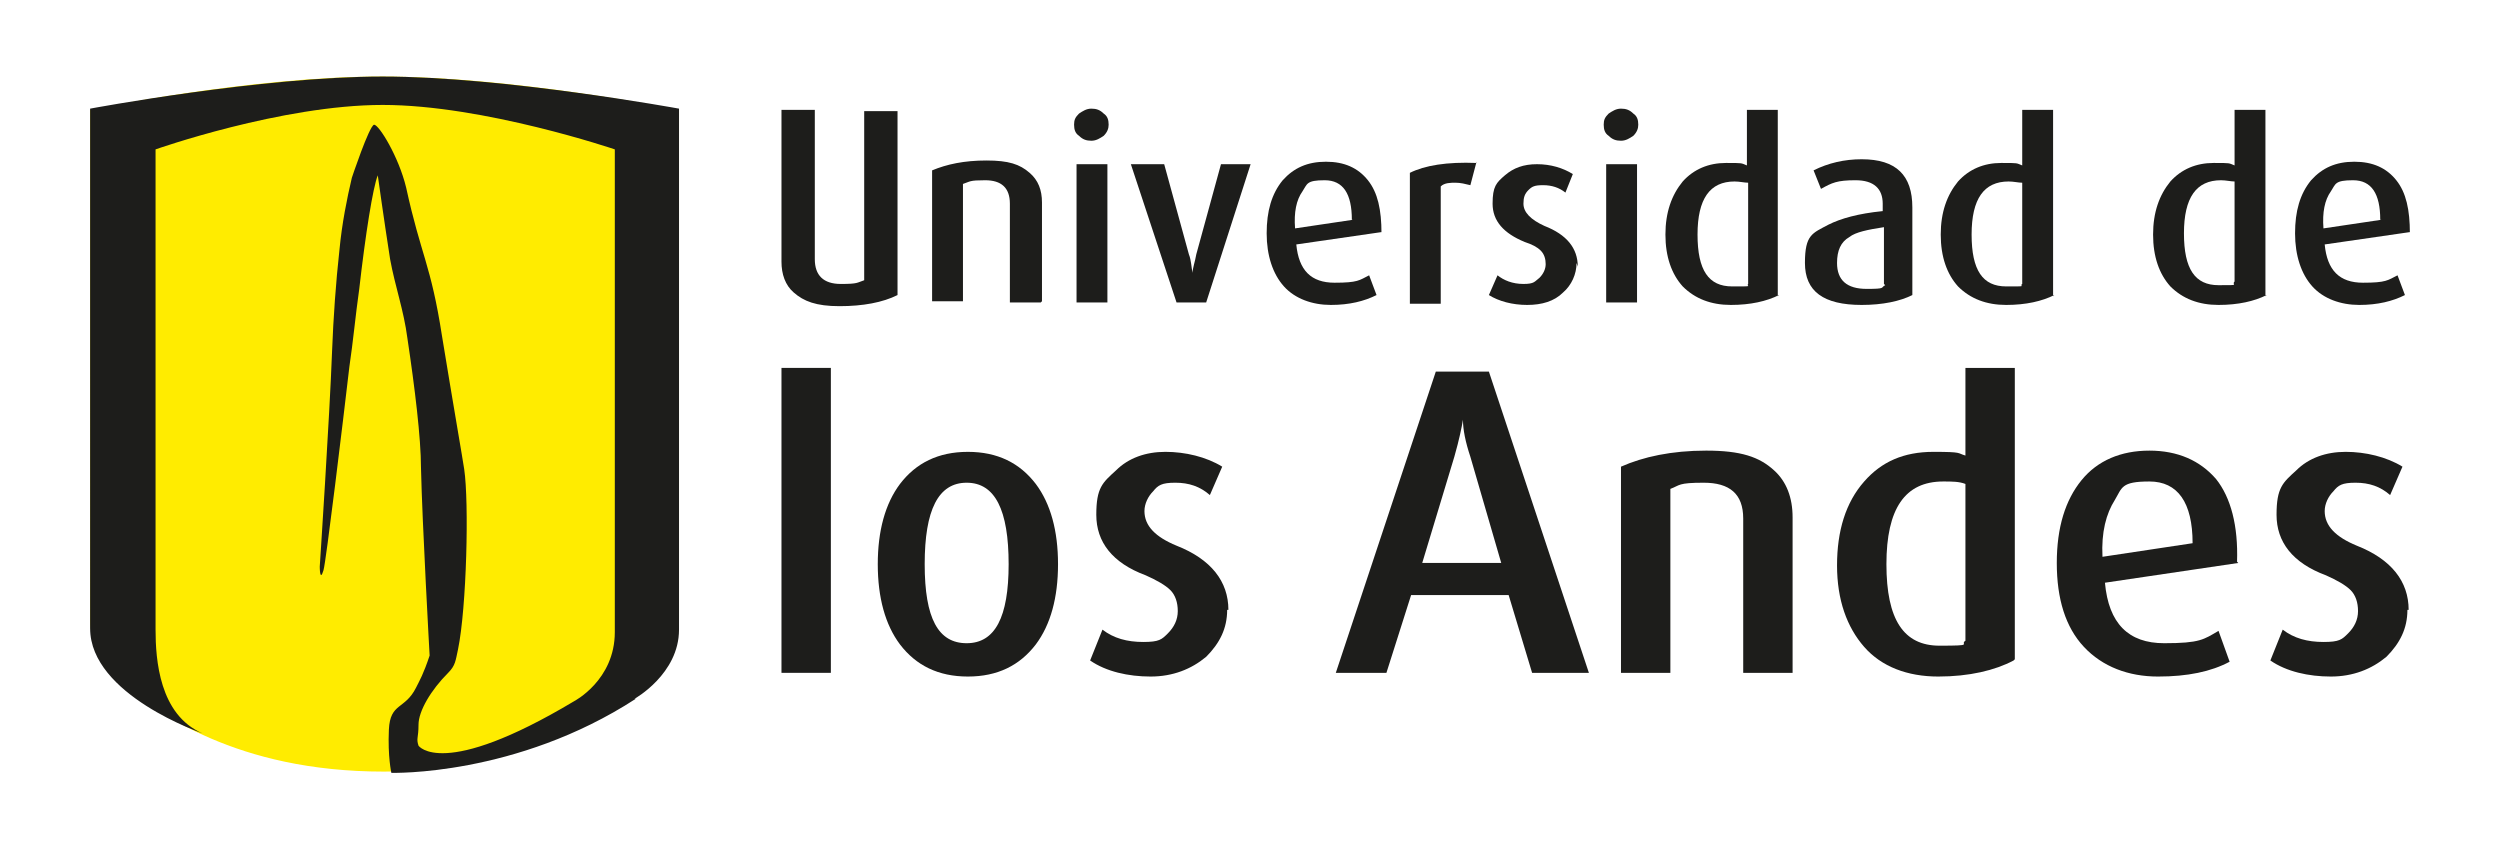
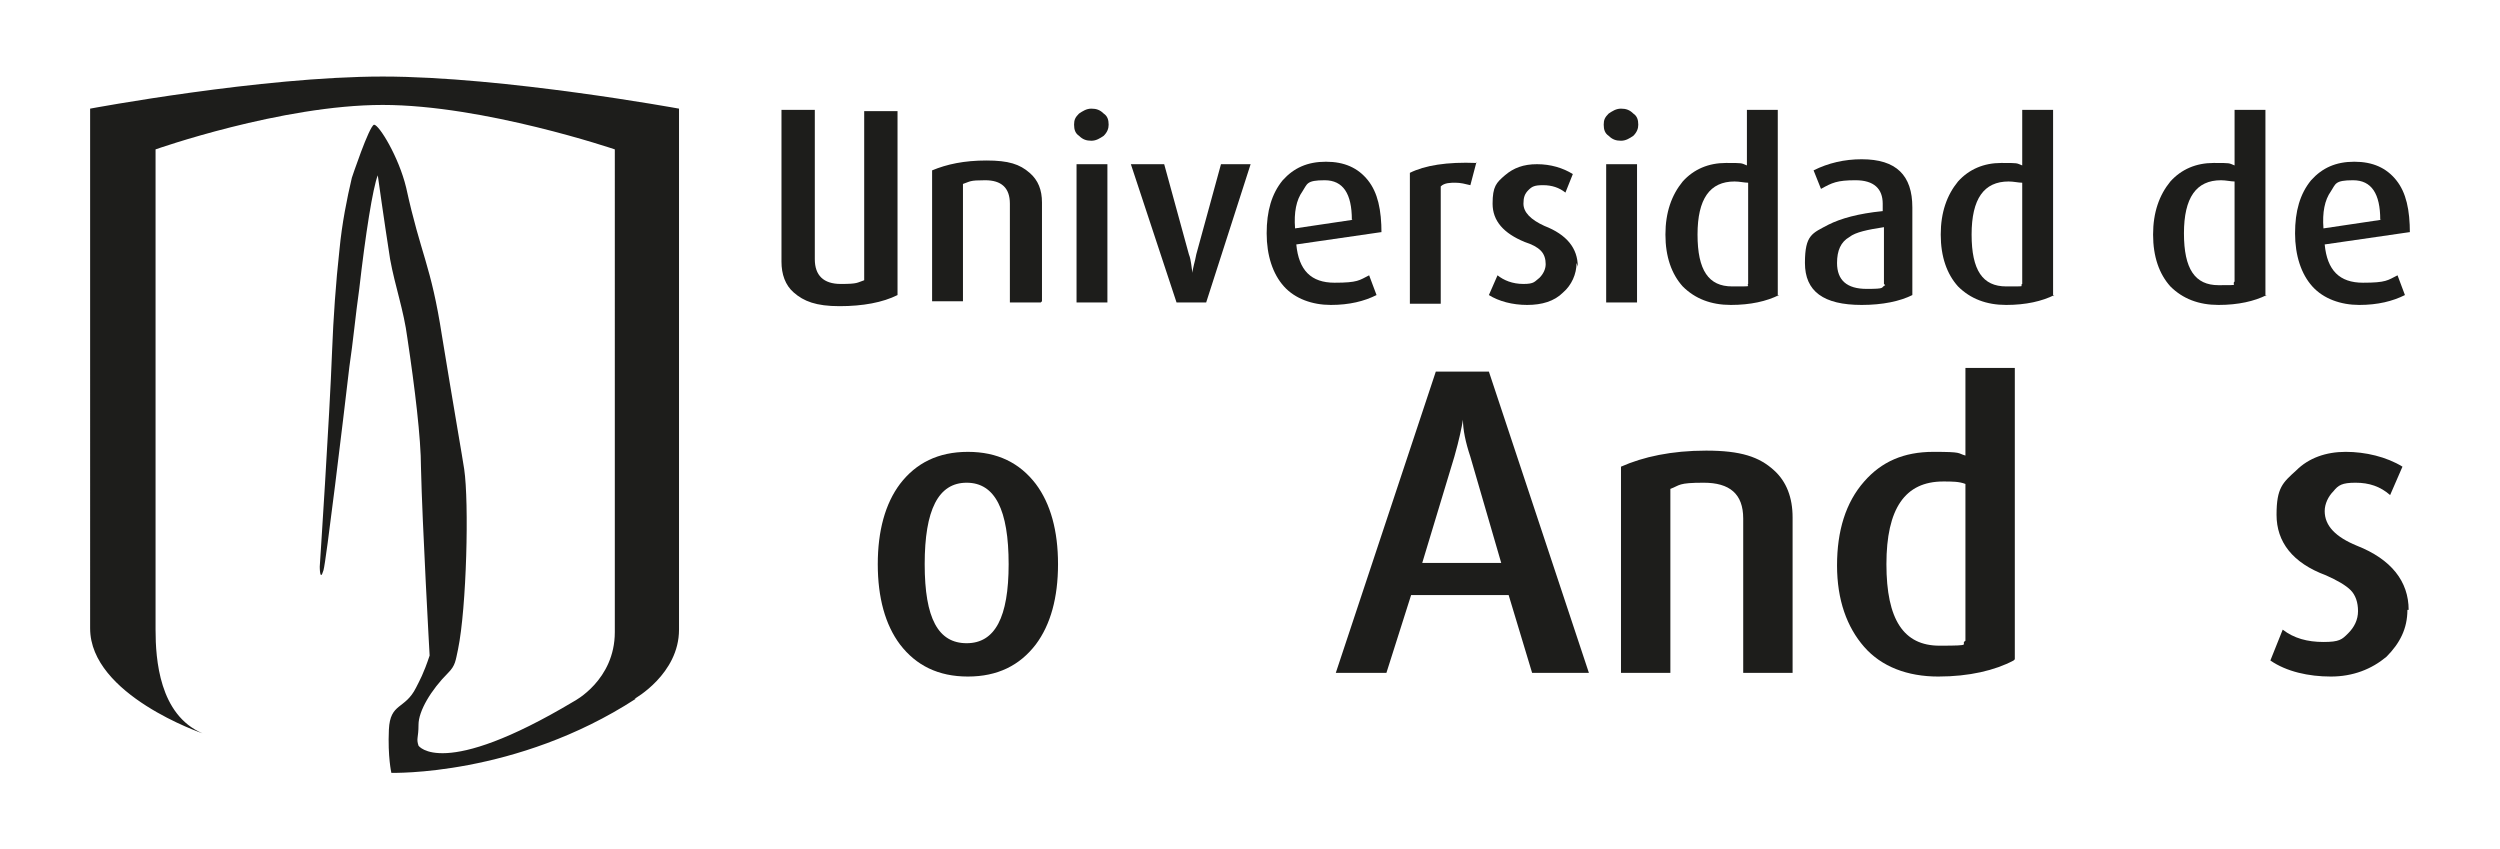
<svg xmlns="http://www.w3.org/2000/svg" id="Capa_1" viewBox="0 0 202.5 68.8">
  <defs>
    <style>      .uniandes0 {        fill: #1d1d1b;      }      .uniandes1 {        fill: #ffec00;        fill-rule: evenodd;      }    </style>
  </defs>
-   <path class="uniandes1" d="M7.3,8.9s12.8-2.7,23.6-2.7,24.1,2.7,24.1,2.7v41.2c0,3.4-2.1,5.2-2.8,5.7-1.6,1.2-9,6.7-21.1,6.7s-18.3-4.9-21-6.8c-1.2-.9-2.8-2.8-2.8-5.6V8.9Z" />
  <path class="uniandes0" d="M51.5,56.6c-9.7,6.3-19.8,6-19.8,6,0,0-.3-1.3-.2-3.5.1-2.2,1.3-1.6,2.2-3.4.3-.6.6-1.1,1.1-2.6,0,0-.6-10.7-.7-15.2,0-2.4-.5-6.5-1.1-10.5-.3-2.3-1-4.2-1.4-6.4-.5-3.2-1-6.8-1-6.8-.4,1-1,4.8-1.5,9.2-.3,2.1-.5,4.3-.8,6.3-.5,4.3-1.9,15.9-2.1,16.5-.3,1-.3-.3-.3-.3,0,0,.8-12.1,1-17.5.1-2.6.3-5.5.6-8.2.2-2.1.6-4.1,1-5.8,0,0,1.4-4.2,1.8-4.3.4,0,2,2.6,2.6,5.1,1.2,5.5,2,6.2,2.9,12,.9,5.5,1.7,10.1,1.8,10.8.4,2.7.2,11.2-.5,14.6-.2.9-.2,1.3-.8,1.9-1.4,1.4-2.4,3.1-2.4,4.2s-.2,1.1,0,1.7c0,0,1.9,2.8,12.6-3.6,0,0,3.3-1.7,3.3-5.6V12.1s-10.6-3.6-18.8-3.6-18.4,3.6-18.4,3.6v38.9c0,2.4.3,6.9,3.8,8.4,0,0-9.1-3.1-9.1-8.5V8.8s13.9-2.6,23.7-2.6,24,2.6,24,2.6v42.2c0,3.6-3.6,5.6-3.6,5.6Z" />
  <g>
    <path class="uniandes0" d="M183.6,23.9c-1,.5-2.3.8-3.9.8s-2.9-.5-3.9-1.5c-.9-1-1.4-2.4-1.4-4.2s.5-3.2,1.4-4.3c.9-1,2.1-1.5,3.5-1.5s1.2,0,1.7.2v-4.5h2.5v15.1ZM181,22.8v-8.1c-.3,0-.7-.1-1.1-.1-2,0-3,1.4-3,4.3s.9,4.2,2.8,4.2,1,0,1.3-.3Z" />
    <path class="uniandes0" d="M195.2,18.8l-6.9,1c.2,2.1,1.2,3.1,3.1,3.1s2-.2,2.8-.6l.6,1.6c-1,.5-2.2.8-3.7.8s-2.9-.5-3.8-1.5c-.9-1-1.4-2.5-1.4-4.3s.4-3.2,1.3-4.3c.9-1,2-1.5,3.5-1.5s2.6.5,3.4,1.5c.8,1,1.1,2.4,1.1,4.3ZM192.8,17.8c0-2.1-.7-3.2-2.2-3.2s-1.4.3-1.8.9c-.5.7-.7,1.7-.6,3l4.7-.7Z" />
  </g>
  <g>
-     <path class="uniandes0" d="M67.3,54.5h-4v-24.7h4v24.7Z" />
    <path class="uniandes0" d="M85.7,45.7c0,2.7-.6,4.9-1.8,6.5-1.3,1.7-3.1,2.6-5.5,2.6s-4.2-.9-5.5-2.6c-1.2-1.6-1.8-3.8-1.8-6.5s.6-4.9,1.8-6.5c1.3-1.7,3.1-2.6,5.5-2.6s4.2.9,5.5,2.6c1.2,1.6,1.8,3.8,1.8,6.5ZM81.7,45.7c0-4.4-1.1-6.6-3.4-6.6s-3.4,2.2-3.4,6.6,1.1,6.4,3.4,6.4,3.4-2.1,3.4-6.4Z" />
-     <path class="uniandes0" d="M99.4,49.4c0,1.5-.6,2.7-1.7,3.8-1.2,1-2.7,1.6-4.5,1.6s-3.6-.4-4.9-1.3l1-2.5c.9.7,2,1,3.3,1s1.5-.2,2-.7c.5-.5.8-1.1.8-1.8s-.2-1.3-.6-1.7c-.4-.4-1.1-.8-2-1.2-2.7-1-4-2.7-4-4.9s.5-2.6,1.6-3.6c1-1,2.4-1.5,4-1.5s3.3.4,4.6,1.2l-1,2.3c-.8-.7-1.7-1-2.8-1s-1.4.2-1.8.7c-.4.4-.7,1-.7,1.6,0,1.2.9,2.1,2.6,2.8,2.8,1.1,4.2,2.9,4.2,5.2Z" />
    <path class="uniandes0" d="M128.8,54.5h-4.7l-1.9-6.3h-7.9l-2,6.3h-4.1l8.1-24.4h4.3l8.1,24.4ZM121.6,45.6l-2.5-8.6c-.4-1.2-.6-2.2-.6-3h0c-.1.6-.3,1.6-.7,3l-2.6,8.6h6.5Z" />
    <path class="uniandes0" d="M145.2,54.5h-4v-12.5c0-2-1.1-2.9-3.2-2.9s-1.9.2-2.7.5v14.9h-4v-16.7c1.8-.8,4.1-1.3,6.9-1.3s4.3.5,5.5,1.6c1,.9,1.5,2.2,1.5,3.8v12.5Z" />
    <path class="uniandes0" d="M163.1,53.5c-1.5.8-3.6,1.3-6.1,1.3s-4.6-.8-6-2.4c-1.4-1.6-2.2-3.8-2.2-6.6s.7-5.1,2.2-6.8c1.4-1.6,3.2-2.4,5.6-2.4s1.9.1,2.6.3v-7.1h4v23.6ZM159.2,51.9v-12.7c-.5-.2-1.1-.2-1.8-.2-3.1,0-4.6,2.2-4.6,6.7s1.4,6.6,4.3,6.6,1.6-.1,2.1-.4Z" />
-     <path class="uniandes0" d="M181.3,45.6l-10.8,1.6c.3,3.3,1.9,4.9,4.8,4.9s3.2-.3,4.4-1l.9,2.5c-1.5.8-3.4,1.2-5.8,1.2s-4.5-.8-6-2.4c-1.5-1.6-2.2-3.9-2.2-6.8s.7-5.1,2-6.7c1.3-1.6,3.2-2.4,5.5-2.4s4.1.8,5.4,2.3c1.2,1.5,1.8,3.8,1.7,6.7ZM177.6,44c0-3.3-1.2-5-3.5-5s-2.2.5-2.8,1.5c-.7,1.1-1.1,2.6-1,4.6l7.3-1.1Z" />
    <path class="uniandes0" d="M195,49.4c0,1.5-.6,2.7-1.7,3.8-1.2,1-2.7,1.6-4.5,1.6s-3.6-.4-4.9-1.3l1-2.5c.9.7,2,1,3.3,1s1.5-.2,2-.7c.5-.5.8-1.1.8-1.8s-.2-1.3-.6-1.7c-.4-.4-1.1-.8-2-1.2-2.7-1-4-2.7-4-4.9s.5-2.6,1.6-3.6c1-1,2.4-1.5,4-1.5s3.3.4,4.6,1.2l-1,2.3c-.8-.7-1.7-1-2.8-1s-1.4.2-1.8.7c-.4.4-.7,1-.7,1.6,0,1.2.9,2.1,2.6,2.8,2.8,1.1,4.2,2.9,4.2,5.2Z" />
  </g>
  <g>
    <path class="uniandes0" d="M84.3,24.5h-2.5v-8c0-1.3-.7-1.9-2-1.9s-1.2.1-1.8.3v9.5h-2.5v-10.6c1.2-.5,2.6-.8,4.4-.8s2.7.3,3.5,1c.7.6,1,1.4,1,2.4v8Z" />
    <path class="uniandes0" d="M89.8,10.1c0,.3-.1.6-.4.9-.3.2-.6.4-1,.4s-.7-.1-1-.4c-.3-.2-.4-.5-.4-.9s.1-.6.4-.9c.3-.2.6-.4,1-.4s.7.1,1,.4c.3.2.4.5.4.9ZM89.7,24.5h-2.5v-11.2h2.5v11.2Z" />
    <path class="uniandes0" d="M101.3,13.3l-3.6,11.2h-2.4l-3.7-11.2h2.7l2,7.3c.2.5.2,1.1.3,1.5h0c0-.4.2-.9.3-1.5l2-7.3h2.4Z" />
    <path class="uniandes0" d="M111.9,18.8l-6.9,1c.2,2.1,1.2,3.1,3.1,3.1s2-.2,2.8-.6l.6,1.6c-1,.5-2.2.8-3.7.8s-2.9-.5-3.8-1.5c-.9-1-1.4-2.5-1.4-4.3s.4-3.2,1.3-4.3c.9-1,2-1.5,3.5-1.5s2.6.5,3.4,1.5c.8,1,1.1,2.4,1.1,4.3ZM109.5,17.8c0-2.1-.7-3.2-2.2-3.2s-1.4.3-1.8.9c-.5.7-.7,1.7-.6,3l4.7-.7Z" />
    <path class="uniandes0" d="M119.6,13.1l-.5,1.9c-.4-.1-.8-.2-1.2-.2s-.9,0-1.2.3v9.5h-2.5v-10.6c1.2-.6,3-.9,5.4-.8Z" />
    <path class="uniandes0" d="M127.7,21.3c0,.9-.4,1.8-1.1,2.4-.7.7-1.7,1-2.9,1s-2.3-.3-3.1-.8l.7-1.6c.5.4,1.2.7,2.1.7s.9-.2,1.3-.5c.3-.3.5-.7.5-1.1s-.1-.8-.4-1.1c-.3-.3-.7-.5-1.3-.7-1.7-.7-2.6-1.7-2.6-3.1s.3-1.7,1-2.3c.7-.6,1.5-.9,2.6-.9s2.1.3,2.9.8l-.6,1.5c-.5-.4-1.1-.6-1.8-.6s-.9.1-1.2.4c-.3.3-.4.6-.4,1.1,0,.7.6,1.3,1.7,1.8,1.8.7,2.7,1.8,2.7,3.3Z" />
    <path class="uniandes0" d="M132.7,10.1c0,.3-.1.6-.4.9-.3.2-.6.4-1,.4s-.7-.1-1-.4c-.3-.2-.4-.5-.4-.9s.1-.6.4-.9c.3-.2.6-.4,1-.4s.7.1,1,.4c.3.2.4.5.4.9ZM132.6,24.5h-2.5v-11.2h2.5v11.2Z" />
    <path class="uniandes0" d="M144.1,23.9c-1,.5-2.3.8-3.9.8s-2.9-.5-3.9-1.5c-.9-1-1.4-2.4-1.4-4.2s.5-3.2,1.4-4.3c.9-1,2.1-1.5,3.5-1.5s1.2,0,1.7.2v-4.5h2.5v15.1ZM141.6,22.9v-8.1c-.3,0-.7-.1-1.1-.1-2,0-3,1.4-3,4.3s.9,4.2,2.8,4.2,1.1,0,1.3-.2Z" />
    <path class="uniandes0" d="M154.9,23.9c-1,.5-2.4.8-4.1.8-3.1,0-4.6-1.1-4.6-3.4s.6-2.4,1.9-3.1c1-.5,2.4-.9,4.4-1.1v-.6c0-1.2-.7-1.9-2.2-1.9s-1.9.2-2.8.7l-.6-1.5c1.2-.6,2.5-.9,3.9-.9,2.8,0,4.1,1.3,4.1,3.9v7ZM152.6,23v-4.6c-1.3.2-2.3.4-2.8.8-.7.4-1,1.1-1,2.1,0,1.4.8,2.1,2.4,2.1s1.1-.1,1.5-.3Z" />
    <path class="uniandes0" d="M166.4,23.9c-1,.5-2.3.8-3.9.8s-2.9-.5-3.9-1.5c-.9-1-1.4-2.4-1.4-4.2s.5-3.2,1.4-4.3c.9-1,2.1-1.5,3.5-1.5s1.2,0,1.7.2v-4.5h2.5v15.1ZM163.8,22.9v-8.1c-.3,0-.7-.1-1.1-.1-2,0-3,1.4-3,4.3s.9,4.2,2.8,4.2,1,0,1.3-.2Z" />
  </g>
  <path class="uniandes0" d="M63.3,8.9h2.7v12.1c0,1.3.7,2,2.1,2s1.3-.1,1.9-.3v-13.7h2.7v14.9c-1.2.6-2.8.9-4.7.9s-2.9-.4-3.7-1.1c-.7-.6-1-1.5-1-2.5v-12.1Z" />
</svg>